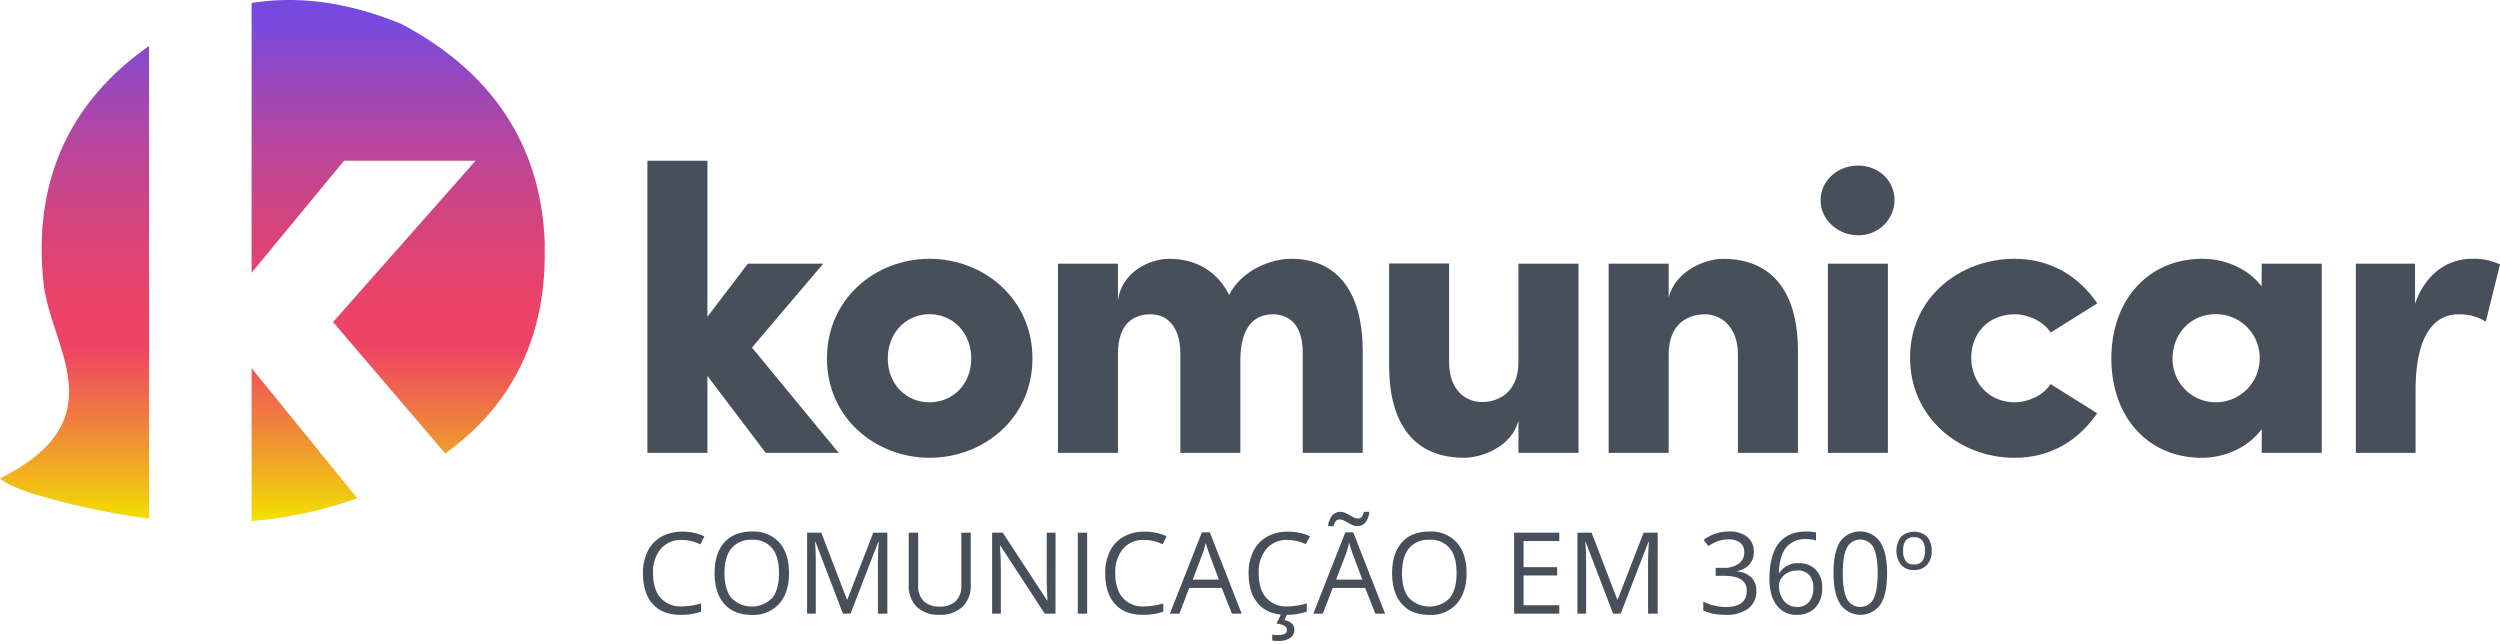
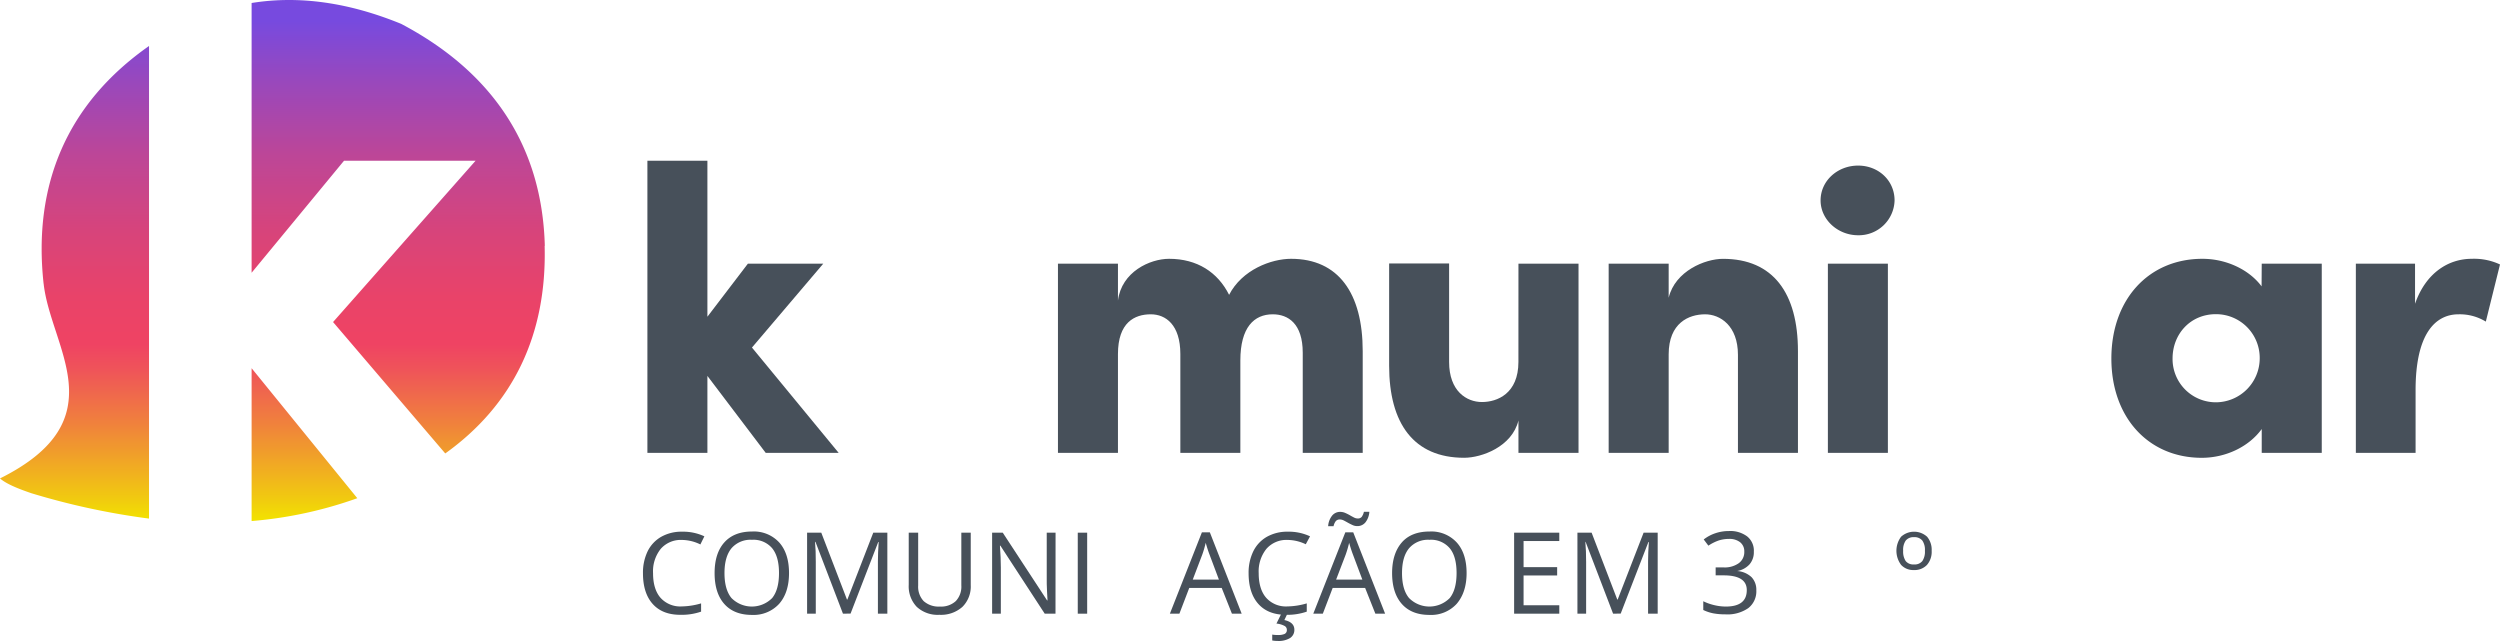
<svg xmlns="http://www.w3.org/2000/svg" id="Layer_1" data-name="Layer 1" viewBox="0 0 733.28 189.03">
  <defs>
    <style>.cls-1{fill:#47505a;}.cls-2{fill:url(#linear-gradient);}</style>
    <linearGradient id="linear-gradient" x1="79.89" x2="79.89" y2="152.84" gradientUnits="userSpaceOnUse">
      <stop offset="0.04" stop-color="#774adf" />
      <stop offset="0.15" stop-color="#9748be" />
      <stop offset="0.3" stop-color="#bd4697" />
      <stop offset="0.45" stop-color="#d8447a" />
      <stop offset="0.57" stop-color="#e94369" />
      <stop offset="0.66" stop-color="#ef4363" />
      <stop offset="0.71" stop-color="#ef5459" />
      <stop offset="0.81" stop-color="#f0803d" />
      <stop offset="0.95" stop-color="#f1c612" />
      <stop offset="1" stop-color="#f2e300" />
    </linearGradient>
  </defs>
  <path class="cls-1" d="M200,158.37a7.79,7.79,0,0,0-6.19,2.61,10.53,10.53,0,0,0-2.26,7.14c0,3.11.72,5.52,2.18,7.21a7.77,7.77,0,0,0,6.24,2.54,21.11,21.11,0,0,0,5.67-.89v2.42a17.43,17.43,0,0,1-6.1.93q-5.25,0-8.1-3.19t-2.85-9a14.4,14.4,0,0,1,1.37-6.44,9.92,9.92,0,0,1,4-4.26,12.07,12.07,0,0,1,6.1-1.49,14.78,14.78,0,0,1,6.54,1.36l-1.17,2.38A12.54,12.54,0,0,0,200,158.37Z" />
  <path class="cls-1" d="M231.43,168.09q0,5.7-2.88,9a10.16,10.16,0,0,1-8,3.27q-5.25,0-8.1-3.21t-2.85-9.06q0-5.81,2.86-9t8.13-3.19a10.09,10.09,0,0,1,8,3.25C230.47,161.28,231.43,164.28,231.43,168.09Zm-18.93,0q0,4.83,2.05,7.32a8.39,8.39,0,0,0,11.94,0c1.34-1.66,2-4.1,2-7.33s-.67-5.62-2-7.27a7.18,7.18,0,0,0-5.94-2.48,7.34,7.34,0,0,0-6,2.49Q212.5,163.33,212.5,168.09Z" />
  <path class="cls-1" d="M247.25,180l-8.06-21.06h-.13q.23,2.51.22,5.95V180h-2.55V156.24h4.16l7.53,19.6h.13l7.59-19.6h4.13V180H257.5V164.69c0-1.75.08-3.66.23-5.72h-.13l-8.12,21Z" />
  <path class="cls-1" d="M284.73,156.24v15.38a8.4,8.4,0,0,1-2.45,6.39,9.43,9.43,0,0,1-6.75,2.32,9,9,0,0,1-6.64-2.34,8.71,8.71,0,0,1-2.35-6.44V156.24h2.77v15.51a6.14,6.14,0,0,0,1.62,4.57,6.58,6.58,0,0,0,4.78,1.59,6.33,6.33,0,0,0,4.63-1.6,6.15,6.15,0,0,0,1.63-4.6V156.24Z" />
  <path class="cls-1" d="M309.59,180h-3.16l-13-19.94h-.14q.27,3.51.27,6.44V180H291V156.24h3.12l13,19.86h.13q0-.43-.15-2.82c-.07-1.58-.1-2.72-.08-3.4V156.24h2.59Z" />
  <path class="cls-1" d="M316.12,180V156.24h2.76V180Z" />
-   <path class="cls-1" d="M335.58,158.37a7.78,7.78,0,0,0-6.19,2.61,10.53,10.53,0,0,0-2.26,7.14c0,3.11.72,5.52,2.18,7.21a7.77,7.77,0,0,0,6.24,2.54,21.17,21.17,0,0,0,5.67-.89v2.42a17.43,17.43,0,0,1-6.1.93q-5.25,0-8.1-3.19t-2.85-9a14.27,14.27,0,0,1,1.37-6.44,9.92,9.92,0,0,1,4-4.26,12.07,12.07,0,0,1,6.1-1.49,14.78,14.78,0,0,1,6.54,1.36L341,159.64A12.47,12.47,0,0,0,335.58,158.37Z" />
  <path class="cls-1" d="M361.34,180l-3-7.55h-9.52L345.93,180h-2.79l9.39-23.86h2.33L364.2,180Zm-3.82-10-2.76-7.36c-.36-.94-.73-2.08-1.11-3.43a30.12,30.12,0,0,1-1,3.43l-2.8,7.36Z" />
  <path class="cls-1" d="M377.65,158.37a7.77,7.77,0,0,0-6.19,2.61,10.53,10.53,0,0,0-2.27,7.14c0,3.11.73,5.52,2.19,7.21a7.76,7.76,0,0,0,6.23,2.54,21.17,21.17,0,0,0,5.68-.89v2.42a17.43,17.43,0,0,1-6.1.93q-5.25,0-8.1-3.19c-1.9-2.12-2.86-5.14-2.86-9a14.27,14.27,0,0,1,1.38-6.44,9.9,9.9,0,0,1,4-4.26,12.1,12.1,0,0,1,6.11-1.49,14.71,14.71,0,0,1,6.53,1.36L383,159.64A12.53,12.53,0,0,0,377.65,158.37Zm2,26.33a2.8,2.8,0,0,1-1.25,2.44,6.49,6.49,0,0,1-3.68.86,8.62,8.62,0,0,1-1.56-.14v-1.73a9.44,9.44,0,0,0,1.69.13,4.63,4.63,0,0,0,1.94-.32,1.22,1.22,0,0,0,.66-1.2,1.29,1.29,0,0,0-.64-1.13,6.41,6.41,0,0,0-2.41-.71l1.43-2.9h1.78l-.89,1.87C378.67,182.3,379.65,183.24,379.65,184.7Z" />
  <path class="cls-1" d="M403.41,180l-3-7.55h-9.52L388,180h-2.8l9.4-23.86h2.32L406.27,180Zm-5.33-25.69a3.18,3.18,0,0,1-1.37-.31c-.44-.2-.88-.42-1.31-.66s-.84-.47-1.23-.67a2.56,2.56,0,0,0-1.15-.3,1.49,1.49,0,0,0-1.22.49,3.53,3.53,0,0,0-.65,1.48h-1.59a5.56,5.56,0,0,1,1.15-3.08,3,3,0,0,1,2.41-1.12,3.67,3.67,0,0,1,1.45.31,13.72,13.72,0,0,1,1.33.66c.42.25.83.47,1.22.67a2.44,2.44,0,0,0,1.11.3,1.43,1.43,0,0,0,1.18-.48,3.94,3.94,0,0,0,.64-1.49h1.6a5.63,5.63,0,0,1-1.13,3.08A3,3,0,0,1,398.08,154.31ZM399.59,170l-2.76-7.36c-.36-.94-.73-2.08-1.11-3.43a32.3,32.3,0,0,1-1,3.43L391.9,170Z" />
  <path class="cls-1" d="M430.17,168.09c0,3.8-1,6.79-2.89,9a10.14,10.14,0,0,1-8,3.27q-5.25,0-8.1-3.21t-2.86-9.06c0-3.87,1-6.87,2.86-9s4.62-3.19,8.13-3.19a10.11,10.11,0,0,1,8,3.25C429.21,161.28,430.17,164.28,430.17,168.09Zm-18.94,0c0,3.22.68,5.66,2.06,7.32a8.39,8.39,0,0,0,11.94,0q2-2.49,2-7.33t-2-7.27a7.18,7.18,0,0,0-5.94-2.48,7.33,7.33,0,0,0-6,2.49C411.91,162.5,411.23,164.92,411.23,168.09Z" />
  <path class="cls-1" d="M457.36,180H444.11V156.24h13.25v2.45H446.88v7.66h9.85v2.44h-9.85v8.74h10.48Z" />
  <path class="cls-1" d="M473.14,180l-8.06-21.06H465q.23,2.51.23,5.95V180h-2.55V156.24h4.16l7.52,19.6h.13l7.6-19.6h4.13V180H483.4V164.69c0-1.75.08-3.66.23-5.72h-.13l-8.13,21Z" />
-   <path class="cls-1" d="M514.42,161.83a5.41,5.41,0,0,1-1.28,3.72,6.4,6.4,0,0,1-3.62,1.94v.13a6.82,6.82,0,0,1,4.25,1.82,5.35,5.35,0,0,1,1.38,3.84,6.22,6.22,0,0,1-2.36,5.22,10.71,10.71,0,0,1-6.7,1.83,19.44,19.44,0,0,1-3.45-.28,12.11,12.11,0,0,1-3.05-1v-2.57a15.1,15.1,0,0,0,3.29,1.16,14.71,14.71,0,0,0,3.31.4q6.17,0,6.16-4.83,0-4.32-6.79-4.32h-2.34v-2.33h2.37a7.12,7.12,0,0,0,4.4-1.23,4,4,0,0,0,1.63-3.4,3.37,3.37,0,0,0-1.19-2.73,5,5,0,0,0-3.25-1,10,10,0,0,0-2.94.42,13,13,0,0,0-3.15,1.56l-1.37-1.82a11.47,11.47,0,0,1,3.37-1.81,12.3,12.3,0,0,1,4-.66,8.25,8.25,0,0,1,5.38,1.58A5.35,5.35,0,0,1,514.42,161.83Z" />
-   <path class="cls-1" d="M519,169.85q0-7,2.72-10.48c1.82-2.31,4.5-3.47,8.06-3.47a10.53,10.53,0,0,1,2.89.31v2.32a9.28,9.28,0,0,0-2.86-.4,7.22,7.22,0,0,0-5.84,2.38c-1.34,1.58-2.08,4.08-2.21,7.48h.2a6.23,6.23,0,0,1,5.66-2.79,6.63,6.63,0,0,1,5,1.93,7.3,7.3,0,0,1,1.85,5.25,8.11,8.11,0,0,1-2,5.83,7.22,7.22,0,0,1-5.47,2.12,7,7,0,0,1-5.85-2.77Q519,174.79,519,169.85Zm8,8.19a4.54,4.54,0,0,0,3.59-1.46,6.18,6.18,0,0,0,1.27-4.2,5.41,5.41,0,0,0-1.19-3.71,4.49,4.49,0,0,0-3.54-1.34,6,6,0,0,0-2.68.6,5,5,0,0,0-1.94,1.65,3.81,3.81,0,0,0-.73,2.2,7.55,7.55,0,0,0,.65,3.12,5.47,5.47,0,0,0,1.85,2.29A4.55,4.55,0,0,0,527,178Z" />
-   <path class="cls-1" d="M553.51,168.09c0,4.11-.65,7.17-1.94,9.2a7.18,7.18,0,0,1-11.78-.07q-2-3.12-2-9.13,0-6.21,1.94-9.22a7.18,7.18,0,0,1,11.77.13Q553.51,162.14,553.51,168.09Zm-13,0c0,3.46.41,6,1.22,7.55a4.38,4.38,0,0,0,7.8,0c.8-1.6,1.21-4.11,1.21-7.52s-.41-5.91-1.21-7.5a4.4,4.4,0,0,0-7.8,0Q540.52,162.9,540.52,168.09Z" />
+   <path class="cls-1" d="M514.42,161.83a5.41,5.41,0,0,1-1.28,3.72,6.4,6.4,0,0,1-3.62,1.94a6.82,6.82,0,0,1,4.25,1.82,5.35,5.35,0,0,1,1.38,3.84,6.22,6.22,0,0,1-2.36,5.22,10.71,10.71,0,0,1-6.7,1.83,19.44,19.44,0,0,1-3.45-.28,12.11,12.11,0,0,1-3.05-1v-2.57a15.1,15.1,0,0,0,3.29,1.16,14.71,14.71,0,0,0,3.31.4q6.17,0,6.16-4.83,0-4.32-6.79-4.32h-2.34v-2.33h2.37a7.12,7.12,0,0,0,4.4-1.23,4,4,0,0,0,1.63-3.4,3.37,3.37,0,0,0-1.19-2.73,5,5,0,0,0-3.25-1,10,10,0,0,0-2.94.42,13,13,0,0,0-3.15,1.56l-1.37-1.82a11.47,11.47,0,0,1,3.37-1.81,12.3,12.3,0,0,1,4-.66,8.25,8.25,0,0,1,5.38,1.58A5.35,5.35,0,0,1,514.42,161.83Z" />
  <path class="cls-1" d="M566.58,161.56a5.83,5.83,0,0,1-1.39,4.15,5,5,0,0,1-3.83,1.49,4.82,4.82,0,0,1-3.75-1.52,6.9,6.9,0,0,1,0-8.25,5.67,5.67,0,0,1,7.63,0A5.94,5.94,0,0,1,566.58,161.56Zm-8.36,0a5,5,0,0,0,.74,3,2.85,2.85,0,0,0,2.43,1,2.89,2.89,0,0,0,2.46-1,4.89,4.89,0,0,0,.75-3,4.77,4.77,0,0,0-.75-3,2.93,2.93,0,0,0-2.46-1,2.89,2.89,0,0,0-2.42,1A4.77,4.77,0,0,0,558.22,161.56Z" />
  <path class="cls-2" d="M73.8,108l31,38.13a121.23,121.23,0,0,1-31,6.7Zm86-35.89C159,42,143.61,20.68,117.67,7,102.58.83,87.92-1.41,73.8.88V80l27.1-32.85h38.59L97.69,94.46,130.6,133C150.44,118.81,160.44,98.23,159.75,72.12Zm-147,11.09C14.85,102,34.59,123.09,0,140.33c1.83,1.58,5.1,2.94,9.21,4.34a212.65,212.65,0,0,0,34.5,7.44V13.49C19.69,30.32,9.6,54.14,12.79,83.21Z" />
  <path class="cls-1" d="M246,132.84h-21.4l-17.11-22.58v22.58h-17.6V47.14h17.6V92.9l11.88-15.57h22.11l-20.92,24.61Z" />
-   <path class="cls-1" d="M242.56,105.15c0-17.6,14.27-29.24,30.08-29.24s30.19,11.64,30.19,29.24-14.38,29.12-30.19,29.12S242.56,122.62,242.56,105.15Zm42.32,0c0-7.61-5.46-13-12.24-13s-12.24,5.35-12.24,13S265.86,118,272.64,118,284.88,112.75,284.88,105.15Z" />
  <path class="cls-1" d="M399.7,103v29.83H382.11V103.48c0-8.56-4.28-11.29-8.79-11.29-5.47,0-9.51,3.8-9.51,13.55v27.1h-17.6v-29c0-8.56-4.28-11.65-8.67-11.65-4.76,0-9.63,2.38-9.63,11.65v29h-17.6V77.33h17.6V88.15c1.07-8.44,9.39-12.24,15-12.24,8.21,0,14.27,3.92,17.6,10.57,3.8-7.37,12.36-10.57,18.18-10.57C392.57,75.91,399.7,86,399.7,103Z" />
  <path class="cls-1" d="M445.38,77.33H463v55.51H445.38v-9.51c-1.9,7.73-10.82,10.94-15.93,10.94-14.74,0-22-10-22-27v-30h17.59v28.89c0,8.56,5.12,11.76,9.63,11.76s10.7-2.49,10.7-11.76Z" />
  <path class="cls-1" d="M527.36,103v29.83h-17.6V104.08c0-8.56-5.23-11.89-9.63-11.89-4.75,0-10.69,2.5-10.69,11.77v28.88h-17.6V77.33h17.6v10c1.9-7.85,10.69-11.41,15.92-11.41C520.1,75.91,527.36,86,527.36,103Z" />
  <path class="cls-1" d="M534,58.79C534,53,539,48.57,545,48.57s10.7,4.39,10.7,10.22A10.49,10.49,0,0,1,545,69C539,69,534,64.37,534,58.79Zm2.14,74.05V77.33h17.6v55.51Z" />
-   <path class="cls-1" d="M560.24,104.91c0-17.59,14.51-29,30.67-29,10.7,0,18.9,5.23,24.25,13.07l-13.67,8.56c-2.14-3.33-6.66-5.35-10.46-5.35-8.08,0-12.84,5.82-12.84,12.72S583,118,591,118c3.8,0,8.32-2,10.46-5.34l13.67,8.55c-5.35,7.85-13.55,13.08-24.25,13.08C574.75,134.27,560.24,122.5,560.24,104.91Z" />
  <path class="cls-1" d="M663.39,77.33H681v55.51H663.39v-7c-3.8,5.23-10.58,8.44-17.59,8.44-15.57,0-26.51-11.77-26.51-29.12S630.23,75.91,646,75.91c6.77,0,13.55,3,17.35,8.08Zm-.59,27.82a12.82,12.82,0,0,0-12.84-13c-7.49,0-12.72,5.82-12.72,13A12.7,12.7,0,0,0,650.08,118,12.91,12.91,0,0,0,662.8,105.15Z" />
  <path class="cls-1" d="M733.28,77.57l-4.16,16.76a14.68,14.68,0,0,0-8-2.14c-6.89,0-12.6,5.82-12.6,22.23v18.42H691V77.33h17.36V89.1c3.2-9.15,9.86-13.19,16.64-13.19A17.92,17.92,0,0,1,733.28,77.57Z" />
</svg>